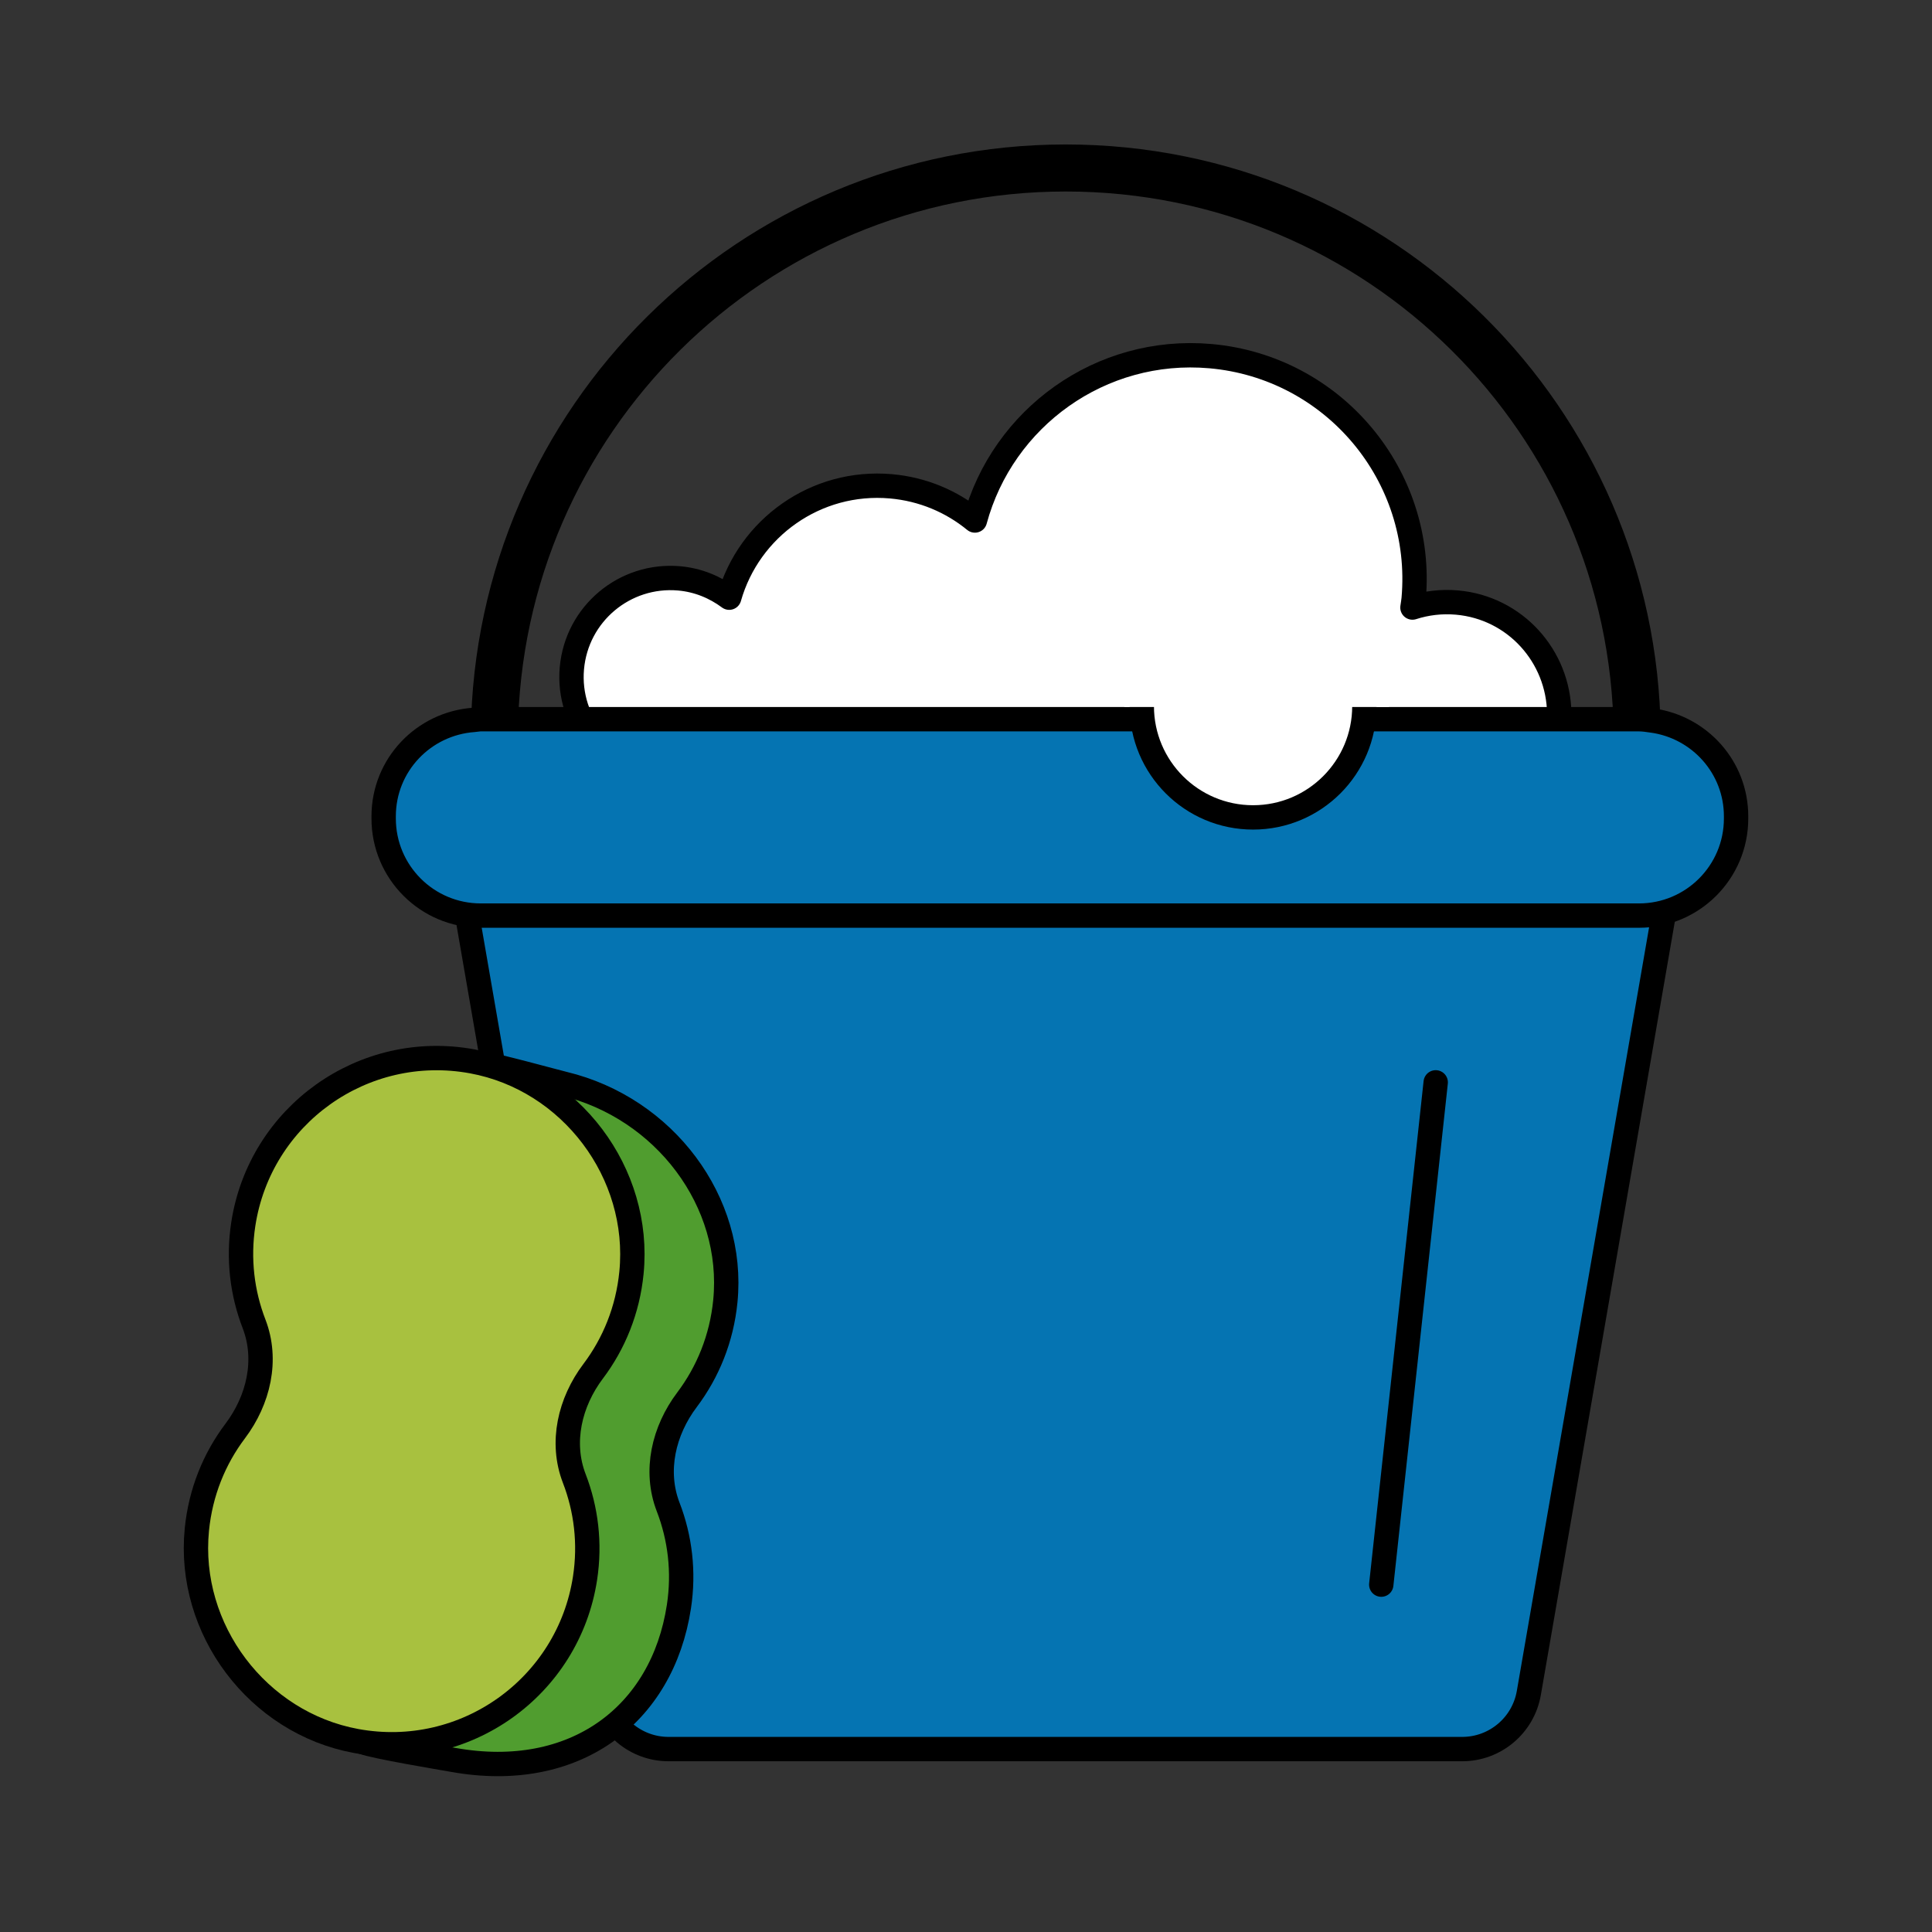
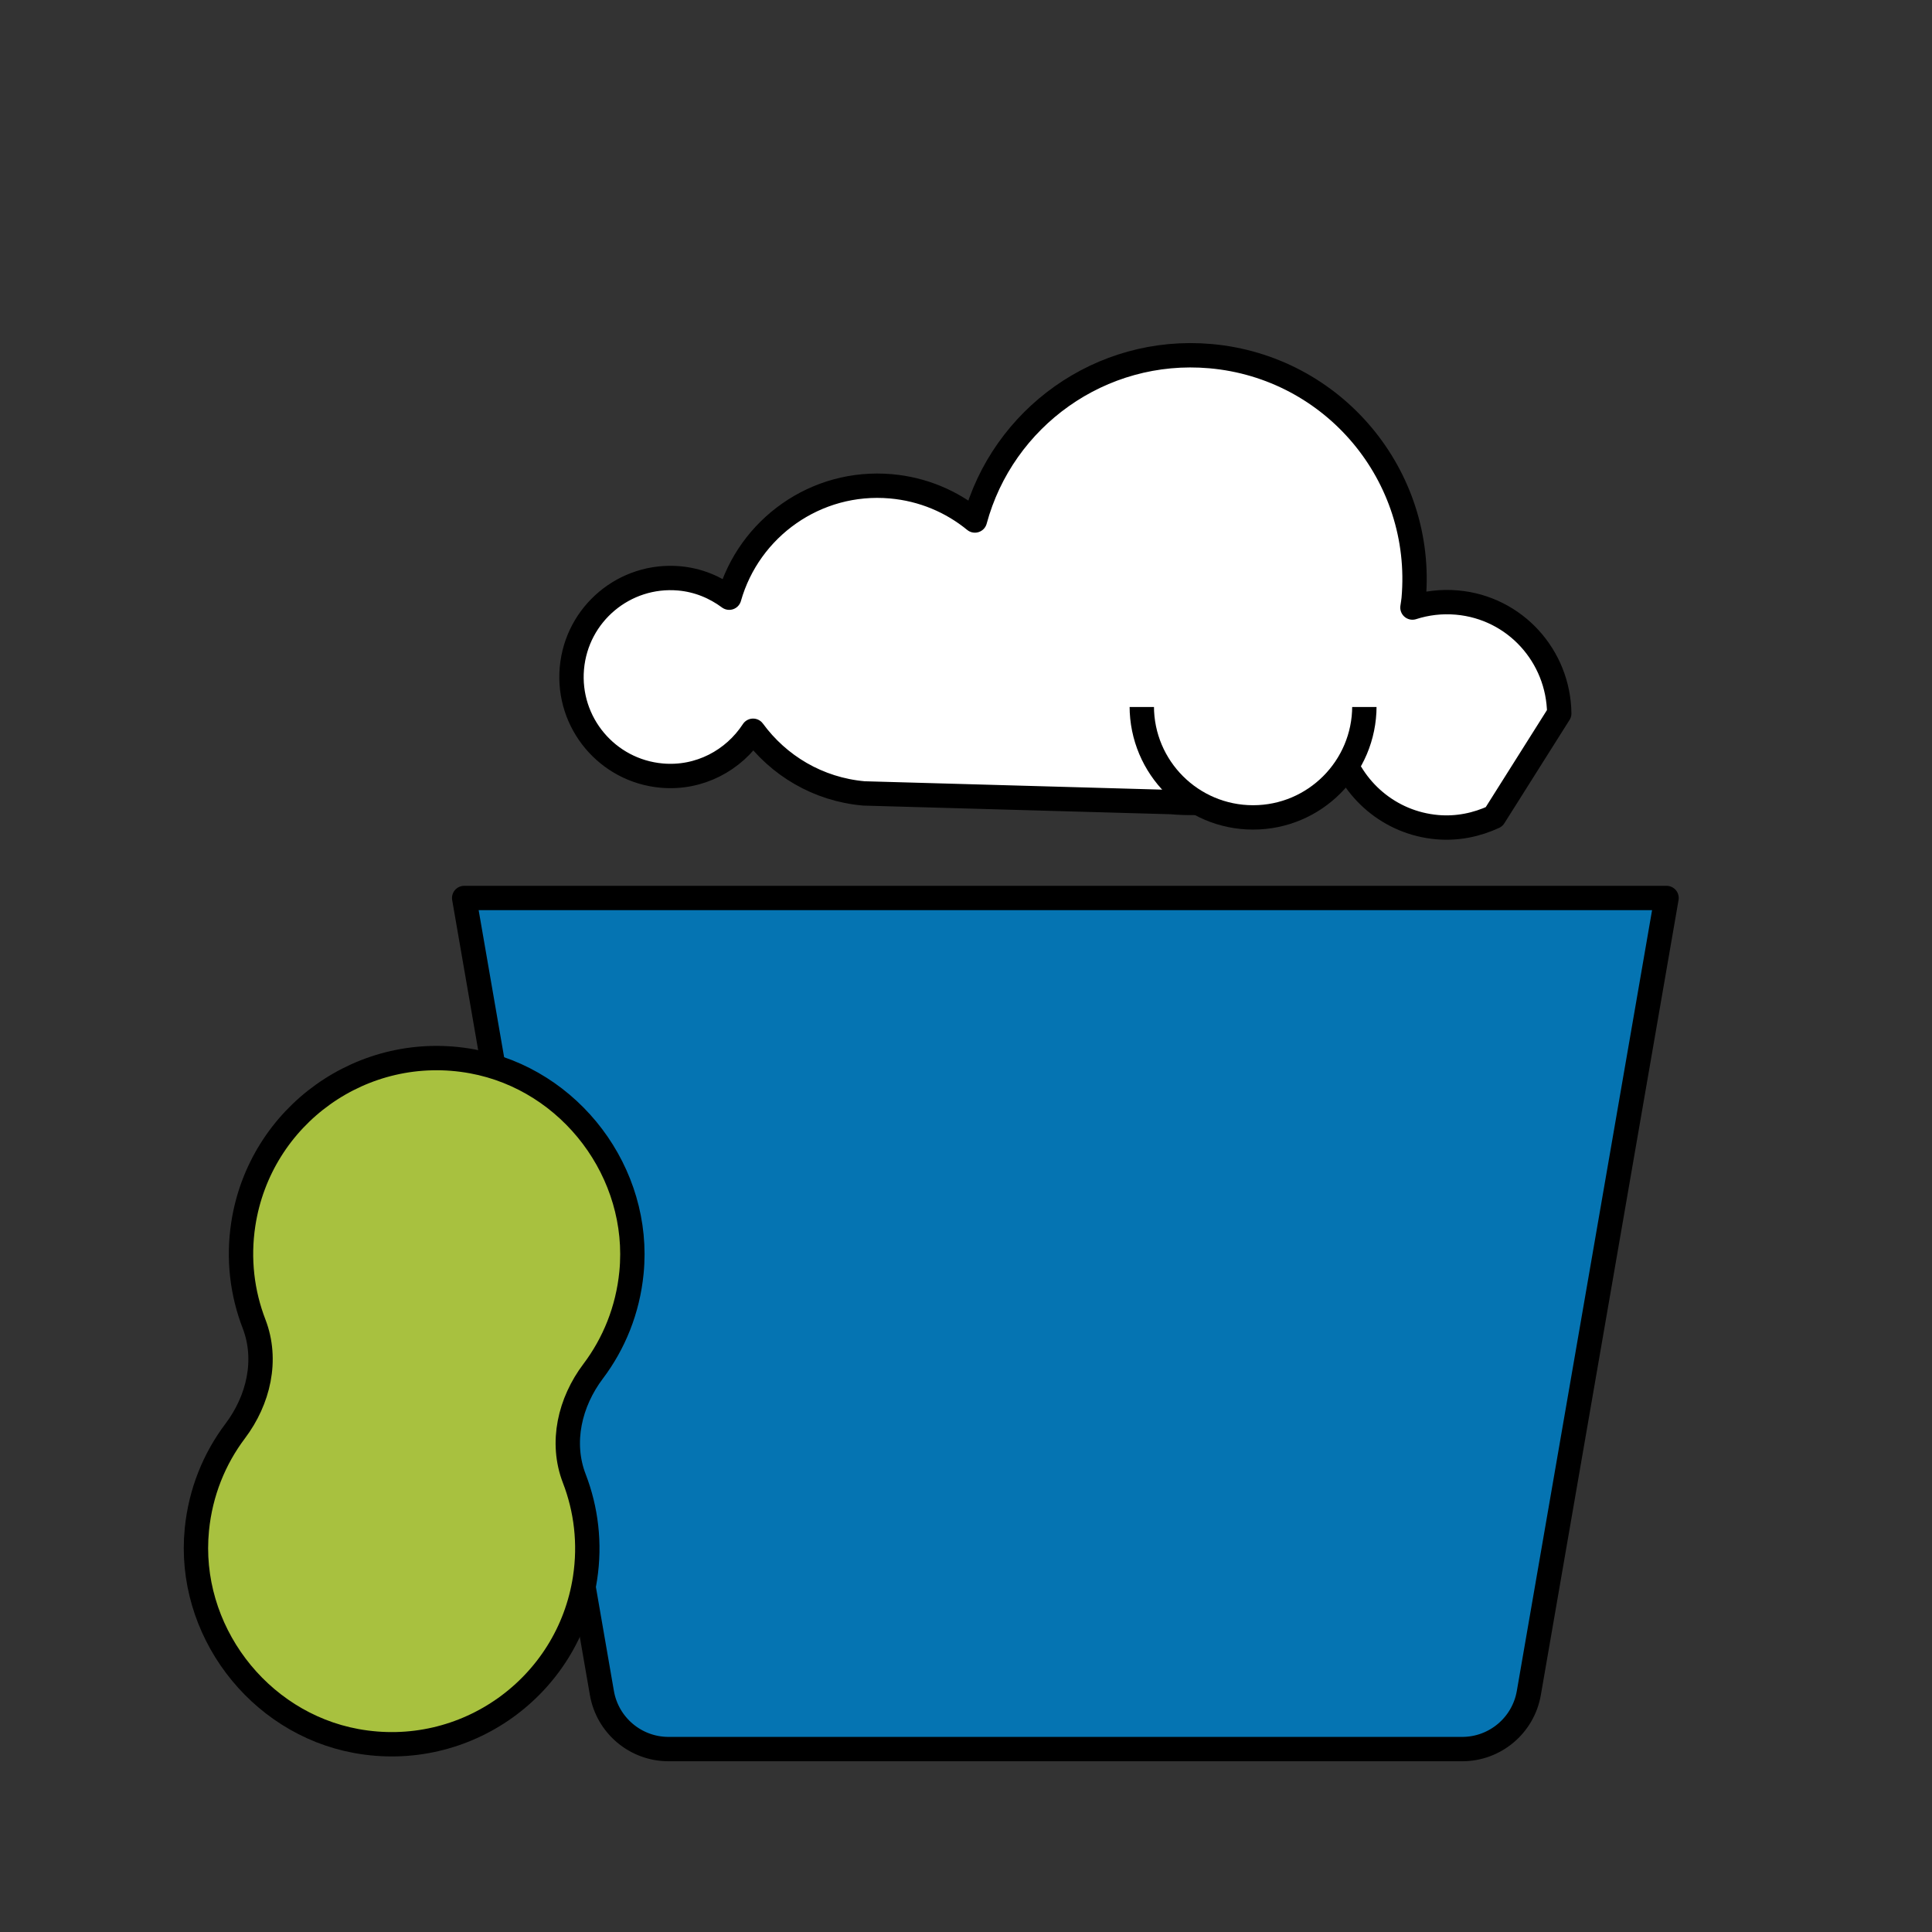
<svg xmlns="http://www.w3.org/2000/svg" id="Layer_1" data-name="Layer 1" viewBox="0 0 115 115">
  <rect x="0" y="0" width="115" height="115" fill="#333333" stroke="none" />
-   <path d="M96.673,43.568c.267,0,.521.042.778.078-.202-18.616-15.349-33.647-34.013-33.647S29.648,25.01,29.425,43.608c.134-.01.262-.04.399-.04h66.849Z" style="fill: none; stroke: #000; stroke-linecap: round; stroke-linejoin: round; stroke-width: 2.8px;" />
-   <path d="M87.034,104.112h-47.239c-1.959,0-3.634-1.41-3.968-3.34l-8.197-47.32h71.569l-8.197,47.32c-.334,1.93-2.009,3.34-3.968,3.34Z" style="fill: #0574b2; stroke: #000; stroke-linecap: round; stroke-linejoin: round; stroke-width: 1.45px;" />
-   <line x1="85.459" y1="64.426" x2="82.218" y2="94.323" style="fill: none; stroke: #000; stroke-linecap: round; stroke-linejoin: round; stroke-width: 1.45px;" />
-   <path d="M21.601,103.699c.675.267,4.662.929,5.396,1.06,7.194,1.281,12.425-2.652,13.415-9.126.317-2.074.065-4.103-.64-5.93-.83-2.153-.267-4.542,1.122-6.385,1.239-1.643,2.061-3.642,2.281-5.864.587-5.932-3.631-11.506-9.608-12.945-.499-.12-4.216-1.143-4.714-1.169" style="fill: #509d2f; stroke: #000; stroke-linecap: round; stroke-linejoin: round; stroke-width: 1.45px;" />
+   <path d="M87.034,104.112h-47.239c-1.959,0-3.634-1.41-3.968-3.34l-8.197-47.32h71.569l-8.197,47.32c-.334,1.93-2.009,3.34-3.968,3.34" style="fill: #0574b2; stroke: #000; stroke-linecap: round; stroke-linejoin: round; stroke-width: 1.45px;" />
  <path d="M35.306,81.624c1.239-1.643,2.061-3.642,2.281-5.864.587-5.932-3.617-11.508-9.481-12.585-6.489-1.191-12.634,3.218-13.625,9.693-.317,2.074-.065,4.103.64,5.93.83,2.153.267,4.542-1.122,6.384-1.24,1.644-2.062,3.643-2.281,5.865-.586,5.933,3.619,11.508,9.483,12.584,6.489,1.19,12.633-3.219,13.623-9.693.317-2.074.065-4.103-.64-5.93-.83-2.153-.267-4.542,1.122-6.385Z" style="fill: #a8c13f; stroke: #000; stroke-linecap: round; stroke-linejoin: round; stroke-width: 1.45px;" />
  <path d="M92.812,42.468c-.041-3.405-2.623-6.297-6.087-6.602-.924-.081-1.821.029-2.651.297.023-.175.058-.346.073-.524.646-7.329-4.773-13.794-12.102-14.44-6.529-.575-12.362,3.668-14.015,9.783-1.376-1.127-3.093-1.867-4.999-2.035-4.459-.393-8.448,2.475-9.626,6.629-.844-.626-1.855-1.05-2.979-1.149-3.241-.285-6.101,2.111-6.386,5.353s2.111,6.101,5.352,6.387c2.244.198,4.284-.907,5.434-2.67,1.506,2.059,3.852,3.488,6.594,3.73l18.286.515c3.799.335,7.357-.969,10.001-3.314.753,2.575,3.005,4.557,5.839,4.807,1.209.106,2.357-.141,3.385-.616l3.879-6.15Z" style="fill: #fff; stroke: #000; stroke-linecap: round; stroke-linejoin: round; stroke-width: 1.45px;" />
-   <path d="M98.359,42.891c-.264-.037-.527-.081-.802-.081H28.616c-.141,0-.273.032-.411.041-2.997.214-5.368,2.687-5.368,5.738v.131c0,3.192,2.587,5.78,5.78,5.78h68.941c3.192,0,5.78-2.588,5.78-5.78v-.131c0-2.917-2.169-5.305-4.978-5.699Z" style="fill: #0574b2; stroke: #000; stroke-miterlimit: 10; stroke-width: 1.45px;" />
  <path d="M81.213,42.03c0,3.659-2.966,6.625-6.625,6.625s-6.625-2.966-6.625-6.625" style="fill: #fff; stroke: #000; stroke-linecap: round; stroke-linejoin: round; stroke-width: 1.45px;" />
  <rect x="66.925" y="38.704" width="15.751" height="3.379" style="fill: #fff;" />
</svg>